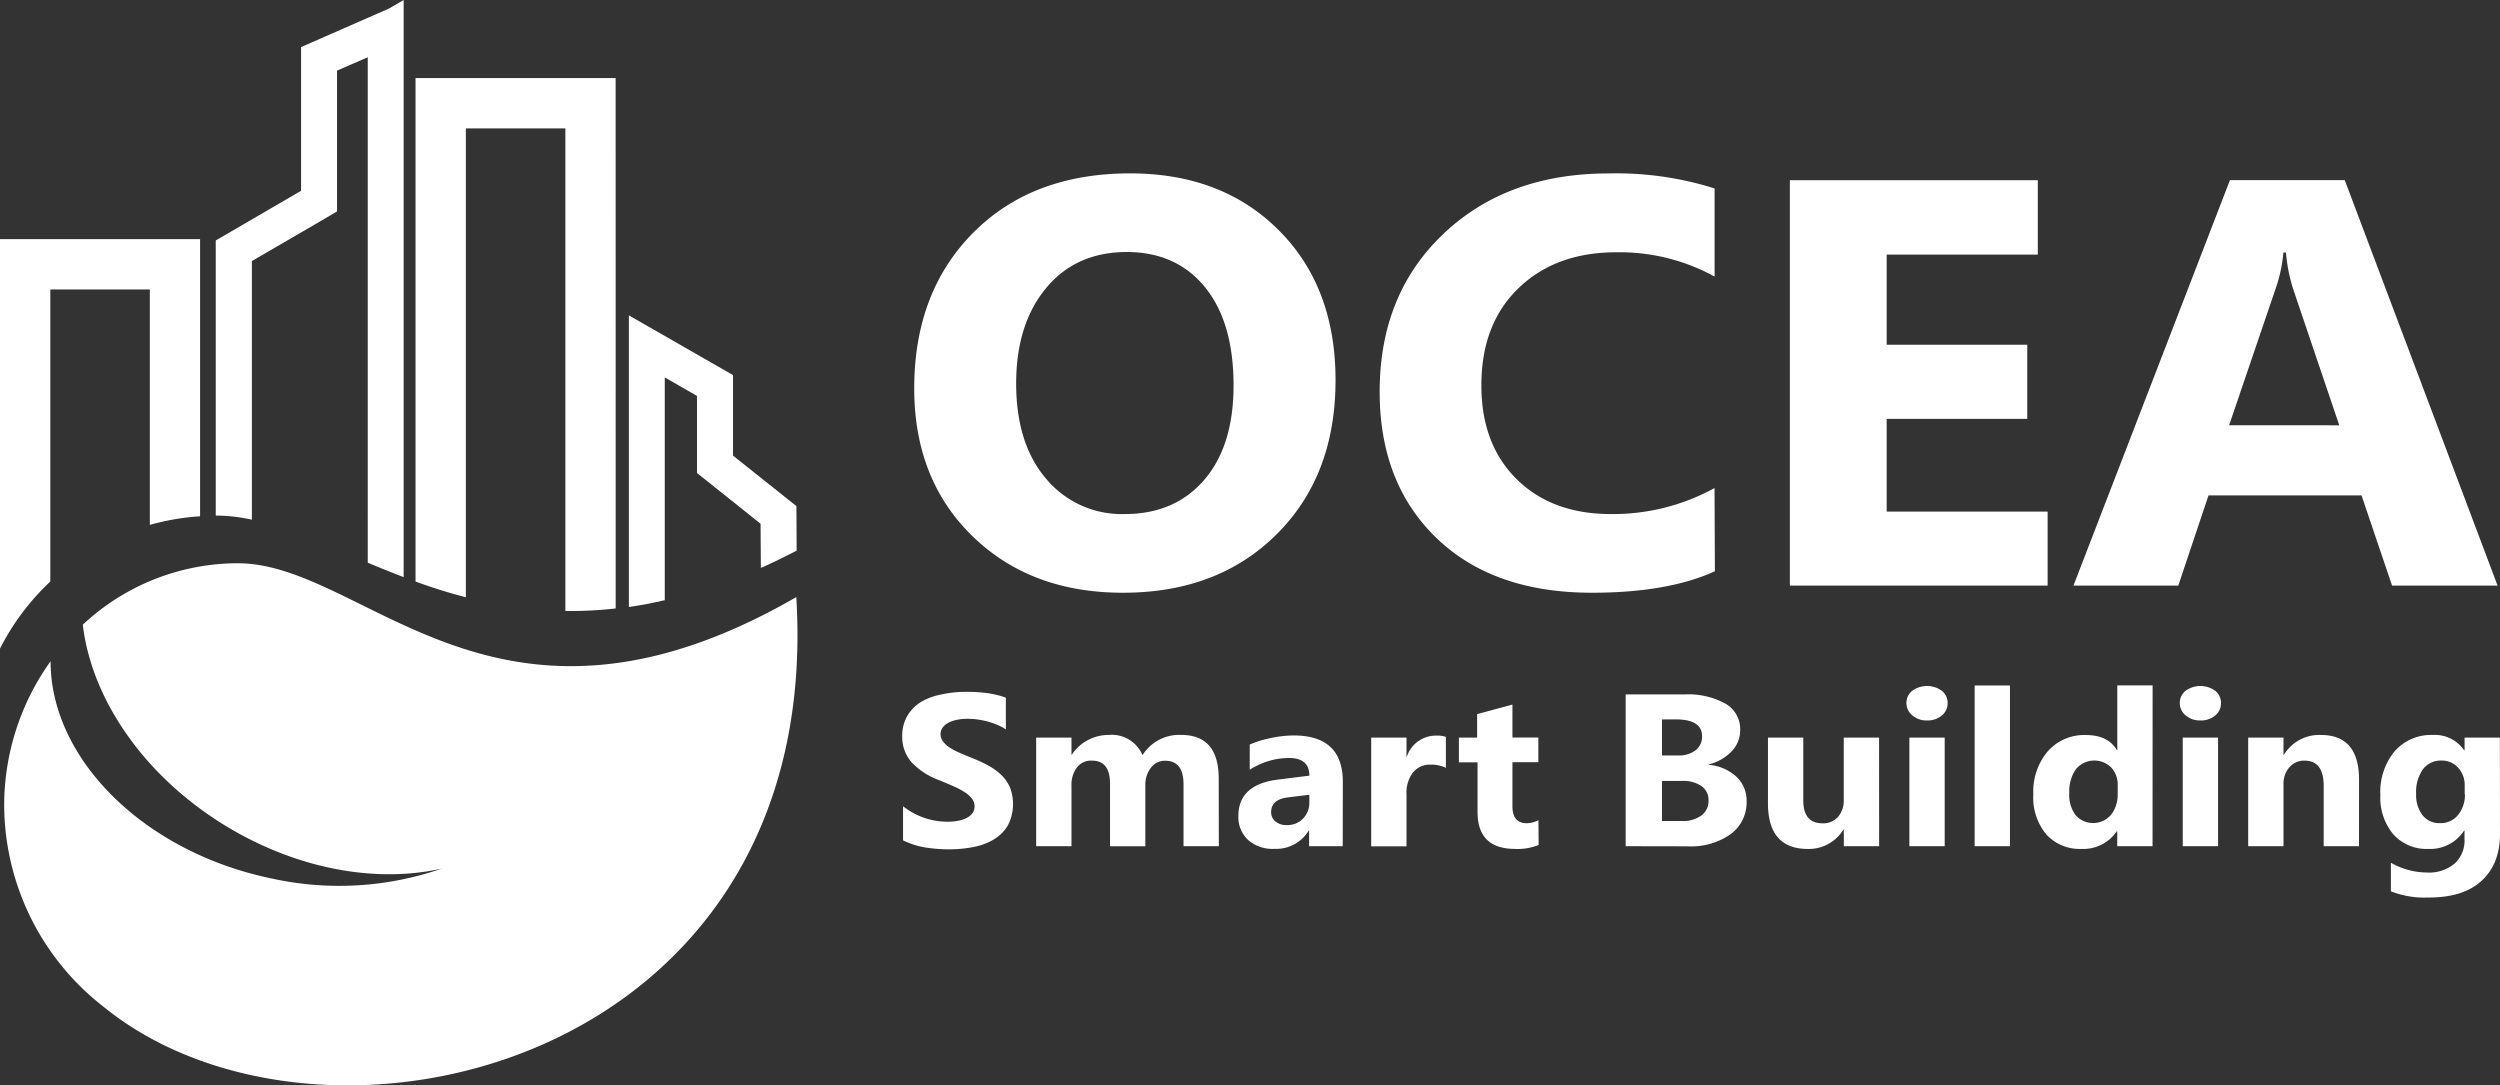
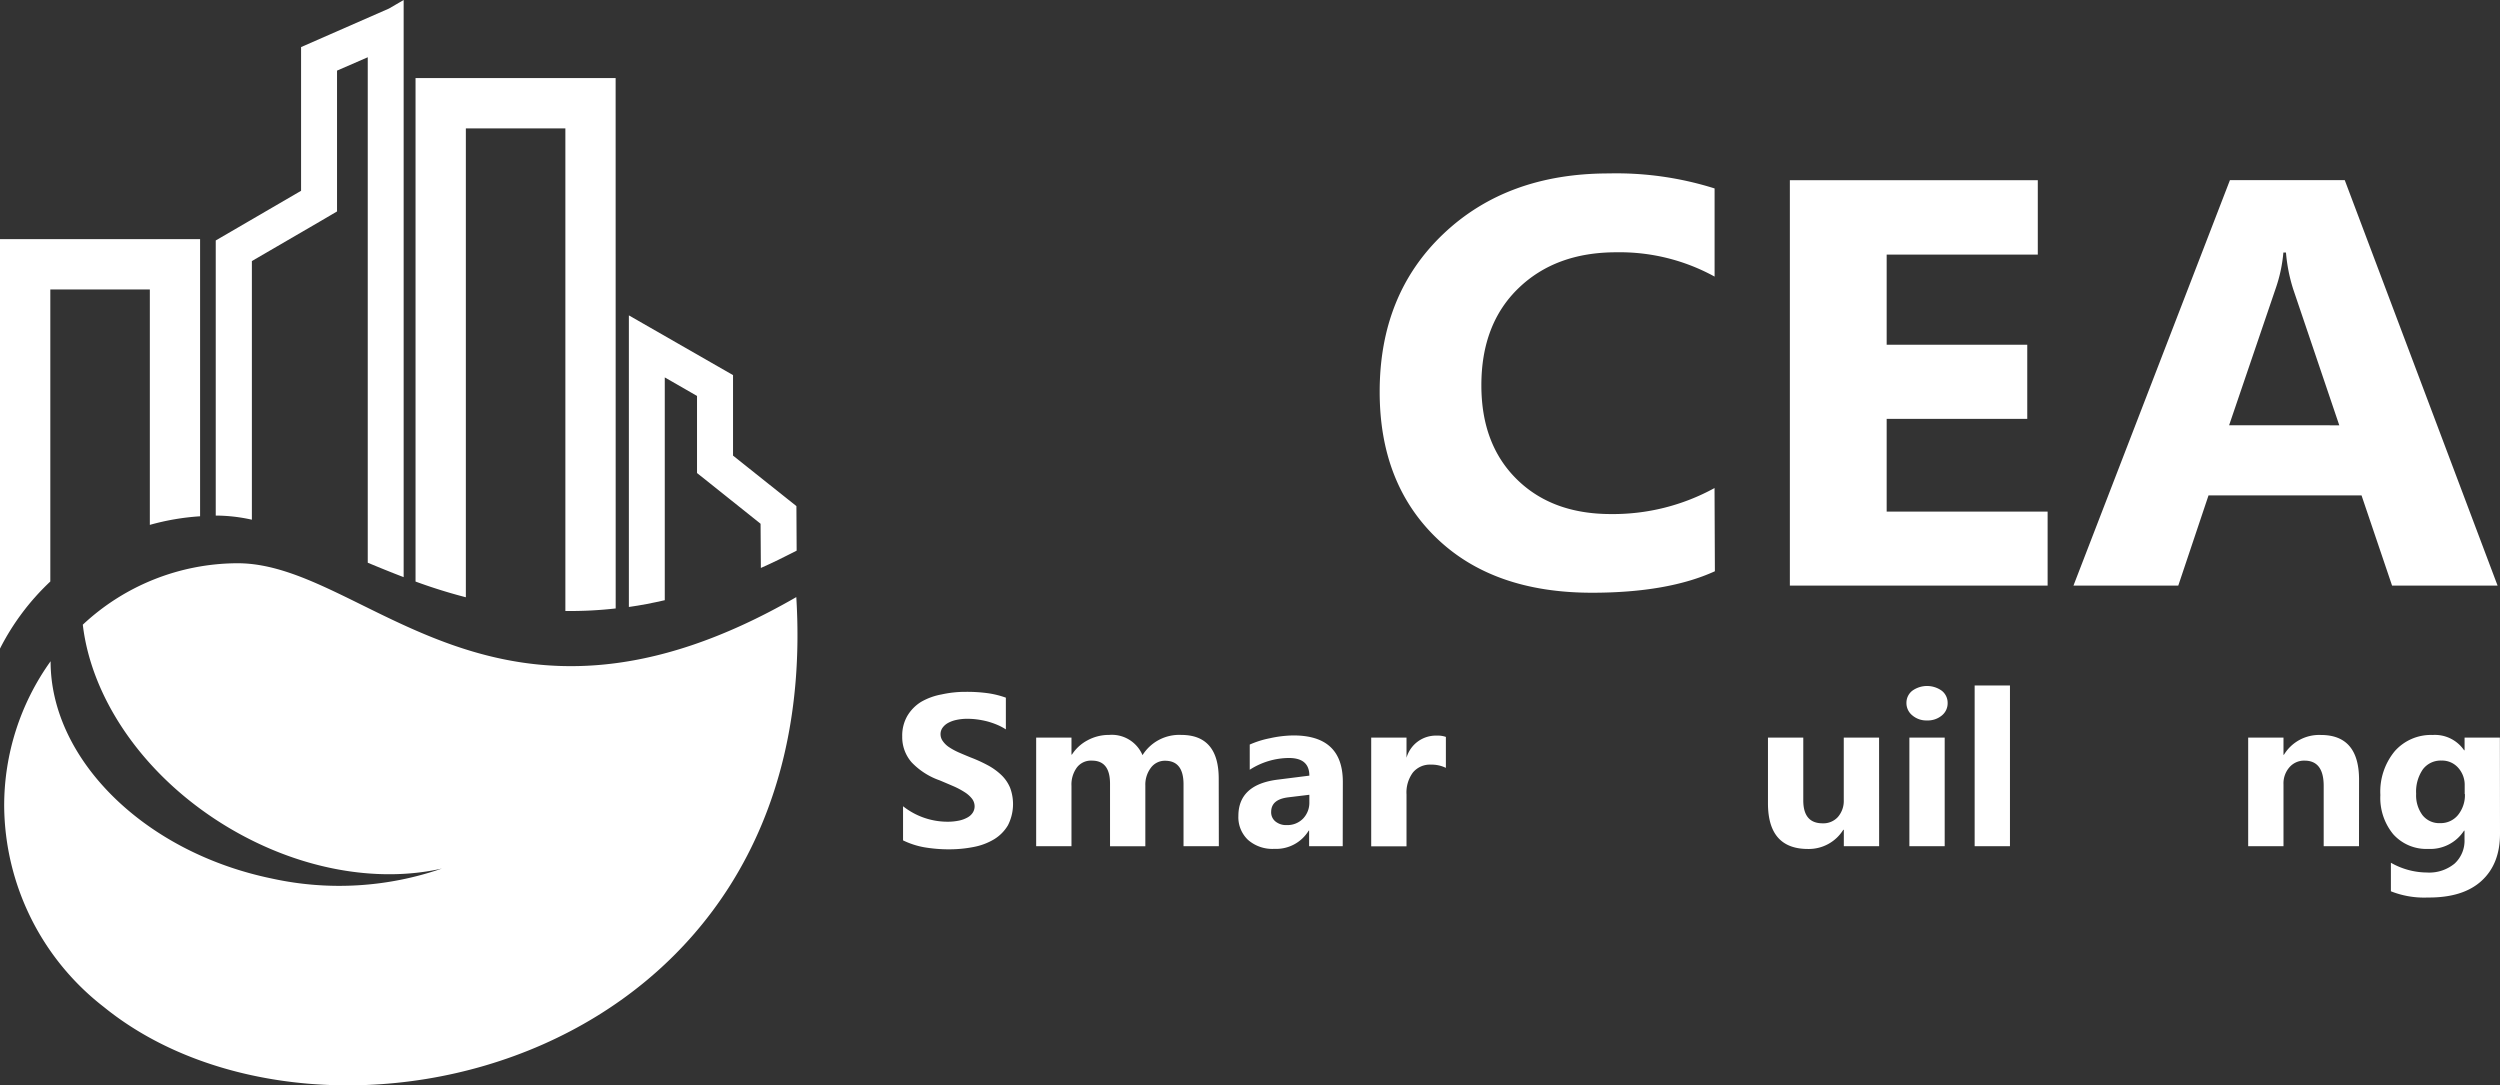
<svg xmlns="http://www.w3.org/2000/svg" viewBox="0 0 424.81 184.43">
  <rect x="0" y="0" width="424.81" height="184.43" fill="#333333" stroke="none" />
  <title>Logo OCEA</title>
  <g id="Layer_2" data-name="Layer 2">
    <g id="Calque_1" data-name="Calque 1">
      <path fill="#FFFFFF" d="M104.61,13.27h-34V98.82c2.73,1,5.57,1.9,8.55,2.67V21.82H96.07v82a68.55,68.55,0,0,0,8.55-.43Z" />
      <path fill="#FFFFFF" d="M51.16,8V32.42l-14.5,8.44V87.61h.14a28.34,28.34,0,0,1,6,.7V44.36l11.47-6.67,3-1.76V12l5.22-2.27V95.62c2,.83,4,1.65,6.1,2.45V0L66.1,1.45Z" />
      <path fill="#FFFFFF" d="M0,110.21a41.32,41.32,0,0,1,8.55-11.4V49.19H25.46v40A41.2,41.2,0,0,1,34,87.73V40.64H0Z" />
      <path fill="#FFFFFF" d="M135.33,86l-10.77-8.58V63.74L106.86,53.59v49.55c2-.28,4-.67,6.1-1.15V64.13l5.48,3.15v13.1l2.3,1.83L129.24,89l.05,7.51c2-.88,4-1.87,6.08-2.94Z" />
      <path fill="#FFFFFF" d="M135.31,101.46c-51,29.42-73-5.75-94.93-5.75a38.63,38.63,0,0,0-26.31,10.44c1.45,12.42,10.17,25.53,24.12,34.09,12.27,7.52,25.83,9.85,36.89,7.35a53.24,53.24,0,0,1-28.81,1.71c-21.92-4.5-37.71-20.44-37.67-36.94A42.11,42.11,0,0,0,.71,137,43.59,43.59,0,0,0,17.63,171.1C54.68,201.21,140.19,181.26,135.31,101.46Z" />
-       <path fill="#FFFFFF" d="M190.8,100.72q-15.69,0-25.57-9.63T155.35,66q0-16.34,10-26.43T192,29.46q15.64,0,25.29,9.66t9.65,25.47q0,16.24-10,26.19T190.8,100.72Zm.71-57.9q-8.66,0-13.75,6.13t-5.09,16.21q0,10.24,5.09,16.19a16.71,16.71,0,0,0,13.35,6q8.5,0,13.5-5.79t5-16.07q0-10.71-4.84-16.67T191.52,42.82Z" />
      <path fill="#FFFFFF" d="M291.4,97.07q-8,3.65-20.89,3.65-16.8,0-26.44-9.32t-9.63-24.84q0-16.53,10.82-26.81t28.09-10.28a55.47,55.47,0,0,1,18,2.55V47a33.44,33.44,0,0,0-16.71-4.13q-10.29,0-16.61,6.1t-6.31,16.52q0,10,6,15.93t16,5.93a35.82,35.82,0,0,0,17.62-4.42Z" />
      <path fill="#FFFFFF" d="M347.94,99.51H304.14V30.62h42.13V43.26H320.59V58.58h23.89V71.17H320.59V86.93h27.35Z" />
      <path fill="#FFFFFF" d="M424.4,99.51H406.47l-5.19-15.33h-26l-5.14,15.33H352.33l26.59-68.9h19.51Zm-26.9-27.24-7.84-23.16a28.37,28.37,0,0,1-1.22-6.2H388a25,25,0,0,1-1.27,6l-7.95,23.35Z" />
      <path fill="#FFFFFF" d="M153.45,142.8V137a12.19,12.19,0,0,0,7.55,2.63,9.3,9.3,0,0,0,2-.2,5,5,0,0,0,1.45-.55,2.41,2.41,0,0,0,.87-.83,2,2,0,0,0,.29-1,2.14,2.14,0,0,0-.46-1.35,4.88,4.88,0,0,0-1.25-1.1,13.27,13.27,0,0,0-1.88-1q-1.09-.47-2.35-1a12.08,12.08,0,0,1-4.78-3.08,6.51,6.51,0,0,1-1.58-4.4,6.67,6.67,0,0,1,.86-3.46,7,7,0,0,1,2.34-2.39A10.8,10.8,0,0,1,160,118a18.7,18.7,0,0,1,4.13-.44,26.27,26.27,0,0,1,3.79.24,15.53,15.53,0,0,1,3,.75v5.39a9.43,9.43,0,0,0-1.5-.79,13.36,13.36,0,0,0-1.67-.57,14.8,14.8,0,0,0-1.71-.33,12.72,12.72,0,0,0-1.61-.11,8.73,8.73,0,0,0-1.91.19,5.16,5.16,0,0,0-1.45.53,2.83,2.83,0,0,0-.92.82,1.86,1.86,0,0,0-.33,1.07,2,2,0,0,0,.37,1.16,4,4,0,0,0,1,1,11.16,11.16,0,0,0,1.62.9q1,.44,2.16.91a25.16,25.16,0,0,1,3,1.38,10.54,10.54,0,0,1,2.24,1.65,6.44,6.44,0,0,1,1.43,2.11,7.93,7.93,0,0,1-.37,6.38,6.88,6.88,0,0,1-2.36,2.38,10.52,10.52,0,0,1-3.46,1.3,21.26,21.26,0,0,1-4.18.4,24.67,24.67,0,0,1-4.29-.36A13.7,13.7,0,0,1,153.45,142.8Z" />
      <path fill="#FFFFFF" d="M207.11,143.79h-6V133.27q0-4-3.13-4a2.94,2.94,0,0,0-2.43,1.21,4.75,4.75,0,0,0-.93,3v10.32h-6V133.16q0-3.91-3.07-3.91A3,3,0,0,0,183,130.4a4.89,4.89,0,0,0-.93,3.14v10.25h-6V125.34h6v2.88h.08a7.06,7.06,0,0,1,2.62-2.41,7.58,7.58,0,0,1,3.7-.93,5.66,5.66,0,0,1,5.67,3.44,7.35,7.35,0,0,1,6.57-3.44q6.37,0,6.38,7.42Z" />
      <path fill="#FFFFFF" d="M228.16,143.79h-5.71v-2.65h-.07a6.46,6.46,0,0,1-5.83,3.1,6.28,6.28,0,0,1-4.48-1.52,5.3,5.3,0,0,1-1.64-4.06q0-5.37,6.75-6.19l5.31-.67q0-3-3.48-3a12.43,12.43,0,0,0-6.65,2v-4.28a15.94,15.94,0,0,1,3.45-1.08,19,19,0,0,1,4-.47q8.36,0,8.37,7.87Zm-5.67-7.49v-1.25l-3.55.43c-2,.24-2.94,1.07-2.94,2.5a2,2,0,0,0,.72,1.6,2.85,2.85,0,0,0,1.94.62,3.69,3.69,0,0,0,2.77-1.11A3.88,3.88,0,0,0,222.49,136.3Z" />
      <path fill="#FFFFFF" d="M245.69,130.48a5.55,5.55,0,0,0-2.54-.55,3.74,3.74,0,0,0-3.08,1.36A5.71,5.71,0,0,0,239,135v8.81h-6V125.34h6v3.42H239A5.19,5.19,0,0,1,244.2,125a4,4,0,0,1,1.49.22Z" />
-       <path fill="#FFFFFF" d="M261.45,143.58a9.41,9.41,0,0,1-4,.67q-6.38,0-6.38-6.26v-8.45h-3.17v-4.2H251v-4l6-1.62v5.6h4.4v4.2h-4.4V137c0,1.92.81,2.88,2.42,2.88a4.27,4.27,0,0,0,2-.52Z" />
-       <path fill="#FFFFFF" d="M276.24,143.79V118h10a13.06,13.06,0,0,1,7,1.59,5,5,0,0,1,2.46,4.47,5.14,5.14,0,0,1-1.5,3.66,8,8,0,0,1-3.83,2.17v.08a7.8,7.8,0,0,1,4.67,2,5.52,5.52,0,0,1,1.75,4.13,6.71,6.71,0,0,1-2.69,5.63,11.71,11.71,0,0,1-7.36,2.08Zm6.17-21.54v6.12h2.71a4.68,4.68,0,0,0,3-.88,2.9,2.9,0,0,0,1.1-2.41q0-2.84-4.51-2.84Zm0,10.45v6.81h3.34a5.38,5.38,0,0,0,3.36-.94,3.06,3.06,0,0,0,1.21-2.56,2.85,2.85,0,0,0-1.19-2.43,5.49,5.49,0,0,0-3.33-.88Z" />
      <path fill="#FFFFFF" d="M319.31,143.79h-6V141h-.09a6.9,6.9,0,0,1-6,3.26q-6.8,0-6.8-7.76V125.34h6V136c0,2.6,1.09,3.9,3.28,3.9a3.32,3.32,0,0,0,2.6-1.07,4.17,4.17,0,0,0,1-2.91V125.34h6Z" />
      <path fill="#FFFFFF" d="M327.45,122.42a3.65,3.65,0,0,1-2.5-.86,2.68,2.68,0,0,1-1-2.1,2.59,2.59,0,0,1,1-2.09,4.29,4.29,0,0,1,5,0,2.6,2.6,0,0,1,1,2.09,2.66,2.66,0,0,1-1,2.13A3.72,3.72,0,0,1,327.45,122.42Zm3,21.37h-6V125.34h6Z" />
      <path fill="#FFFFFF" d="M341.54,143.79h-6V116.48h6Z" />
-       <path fill="#FFFFFF" d="M365.77,143.79h-6v-2.54h-.08a6.87,6.87,0,0,1-6.05,3,7.63,7.63,0,0,1-5.9-2.44,9.74,9.74,0,0,1-2.23-6.82,10.6,10.6,0,0,1,2.46-7.33,8.26,8.26,0,0,1,6.46-2.76q3.78,0,5.27,2.56h.08v-11h6Zm-5.92-9v-1.38a4.23,4.23,0,0,0-1.11-3,4.07,4.07,0,0,0-6,.3,6.62,6.62,0,0,0-1.12,4.08,5.73,5.73,0,0,0,1.09,3.75,4,4,0,0,0,6-.08A5.52,5.52,0,0,0,359.84,134.82Z" />
-       <path fill="#FFFFFF" d="M373.9,122.42a3.66,3.66,0,0,1-2.5-.86,2.68,2.68,0,0,1-1-2.1,2.6,2.6,0,0,1,1-2.09,4.29,4.29,0,0,1,5,0,2.6,2.6,0,0,1,1,2.09,2.67,2.67,0,0,1-1,2.13A3.72,3.72,0,0,1,373.9,122.42Zm3,21.37h-6V125.34h6Z" />
      <path fill="#FFFFFF" d="M400.85,143.79h-6V133.54q0-4.29-3.25-4.29a3.29,3.29,0,0,0-2.58,1.14,4.16,4.16,0,0,0-1,2.88v10.52h-6V125.34h6v2.92h.07a7,7,0,0,1,6.28-3.37q6.49,0,6.49,7.61Z" />
      <path fill="#FFFFFF" d="M424.81,141.69q0,5.13-3.15,8t-9.13,2.82a15.27,15.27,0,0,1-6.26-1.06V146.6a12.5,12.5,0,0,0,6.1,1.66,6.77,6.77,0,0,0,4.73-1.52,5.29,5.29,0,0,0,1.68-4.13v-1.46h-.08a6.84,6.84,0,0,1-6.09,3.1,7.54,7.54,0,0,1-5.94-2.49,9.71,9.71,0,0,1-2.19-6.67,10.8,10.8,0,0,1,2.44-7.44,8.2,8.2,0,0,1,6.44-2.76,6,6,0,0,1,5.35,2.6h.08v-2.15h6Zm-6-6.76v-1.46a4.33,4.33,0,0,0-1.1-3,3.64,3.64,0,0,0-2.85-1.23,3.78,3.78,0,0,0-3.15,1.48,6.67,6.67,0,0,0-1.15,4.16,5.63,5.63,0,0,0,1.09,3.65,3.62,3.62,0,0,0,3,1.34,3.79,3.79,0,0,0,3-1.35A5.4,5.4,0,0,0,418.85,134.93Z" />
    </g>
  </g>
</svg>